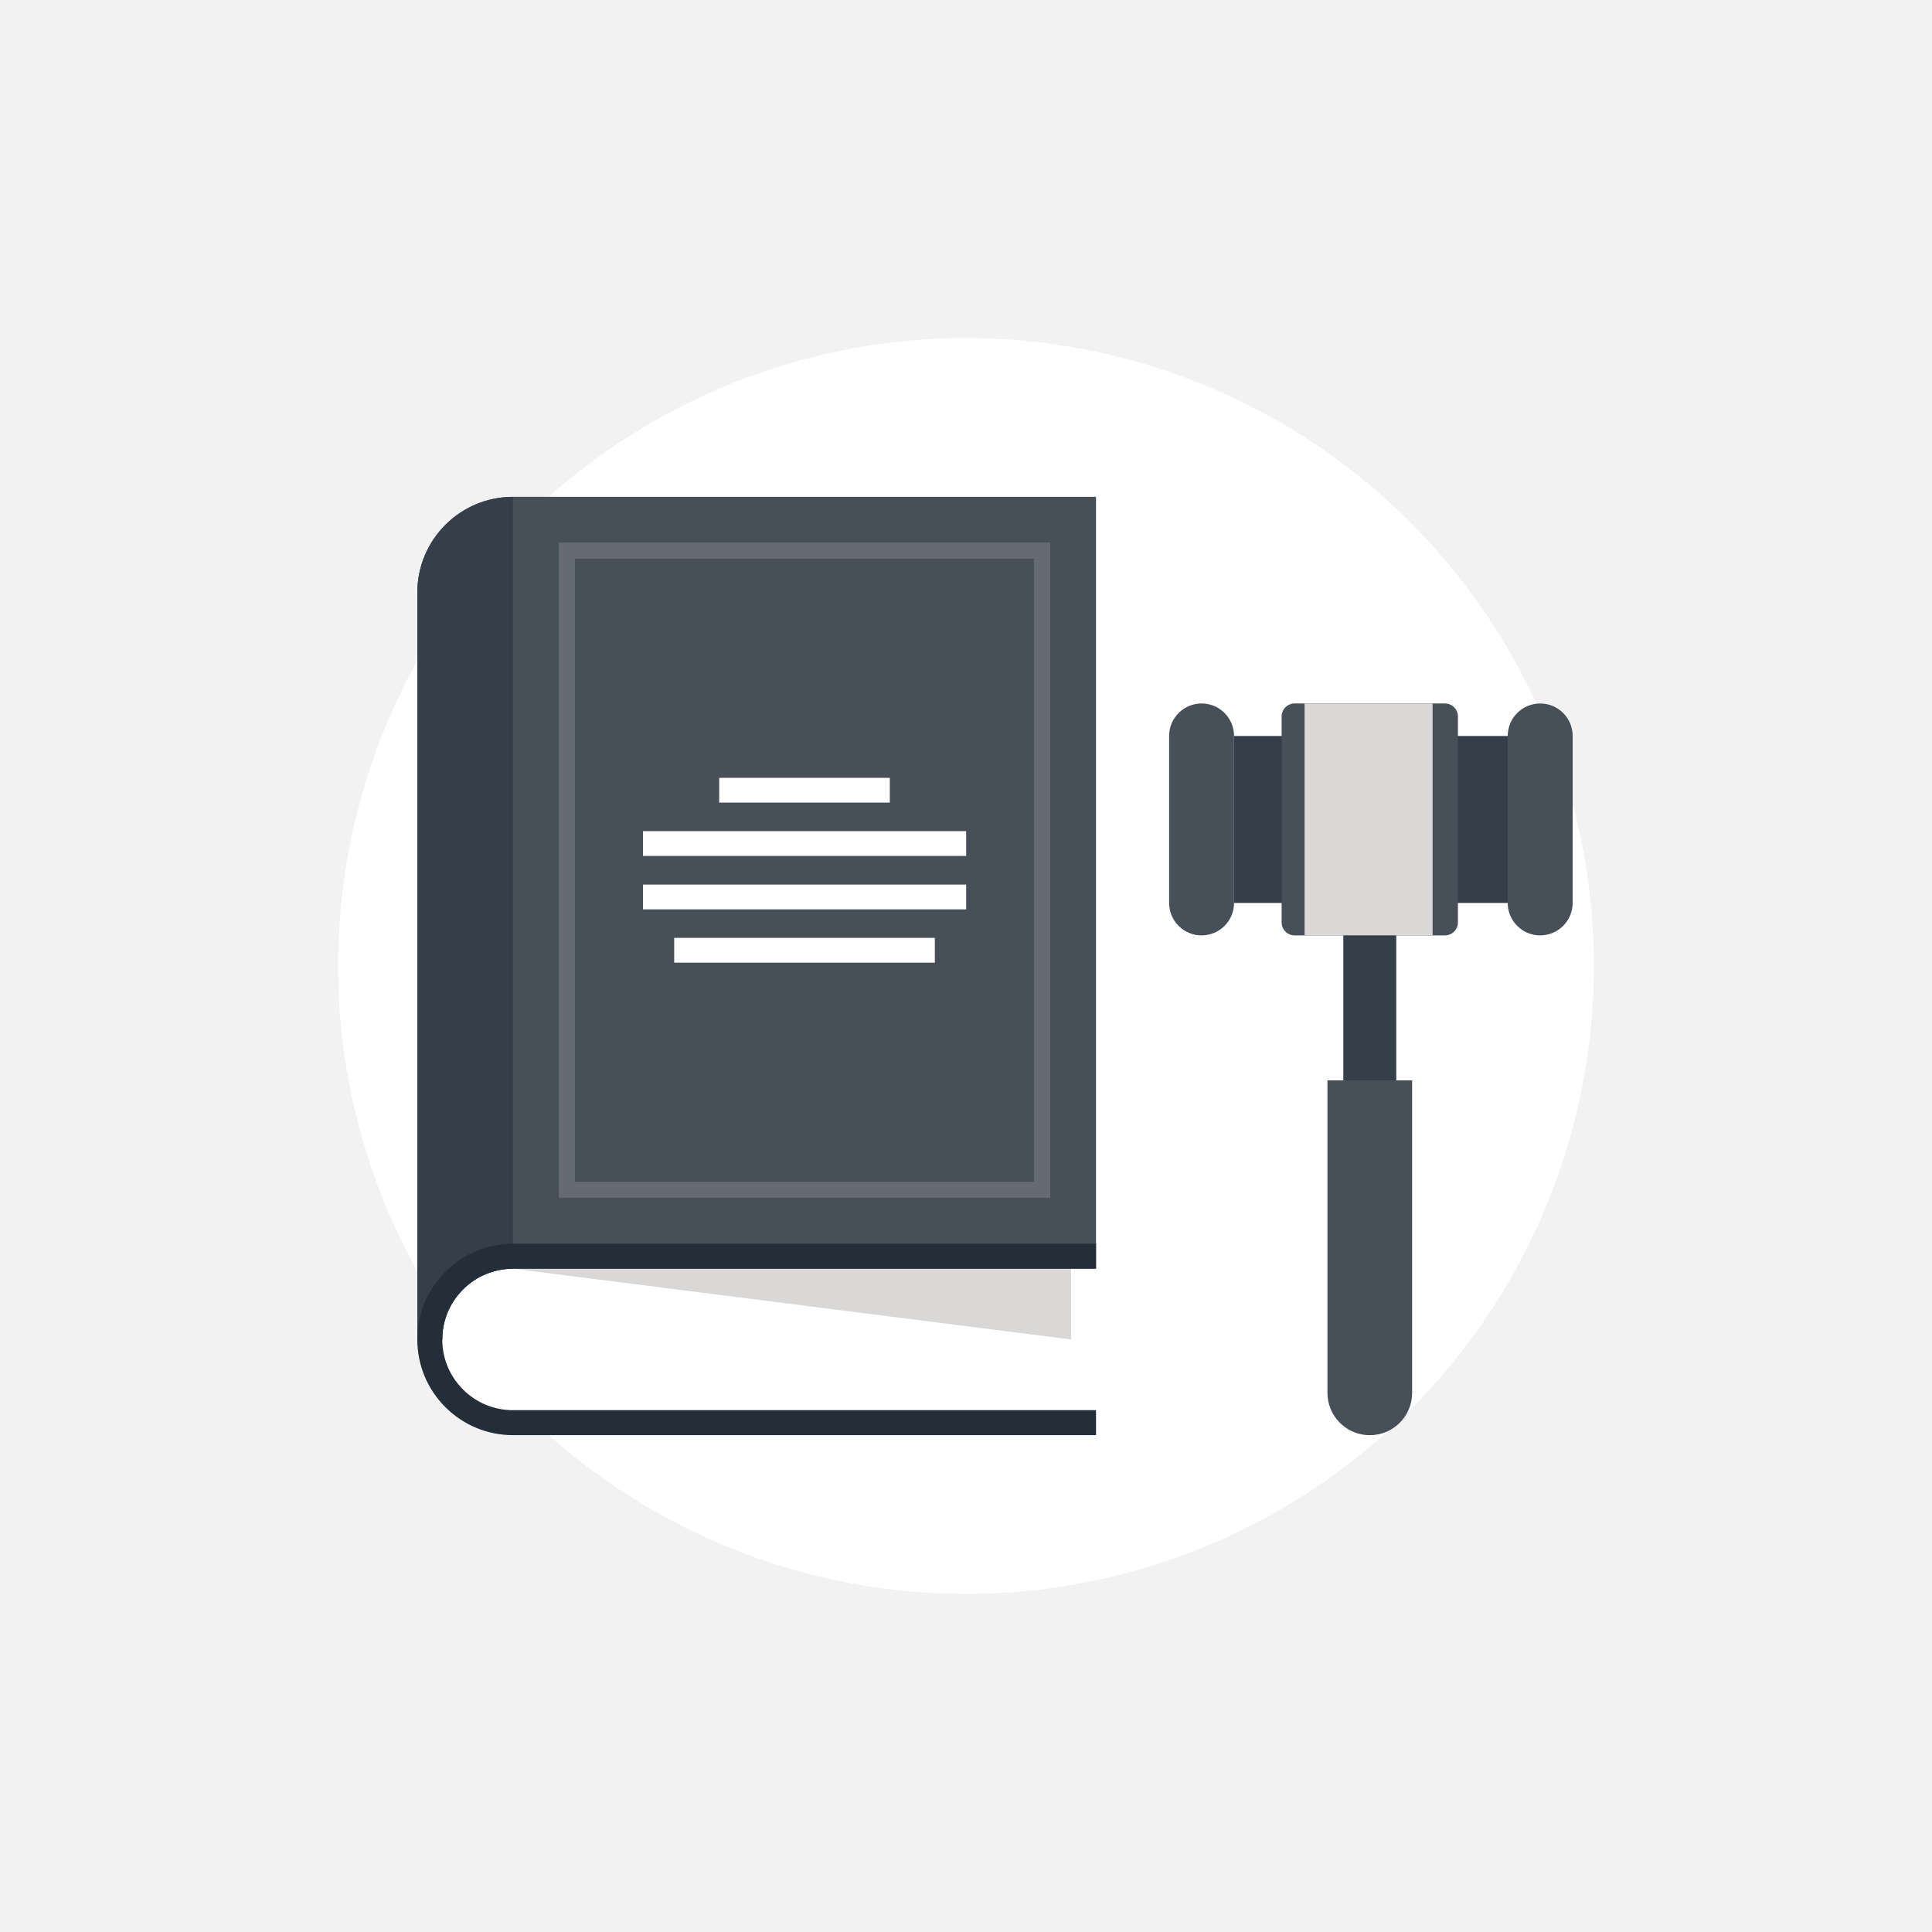
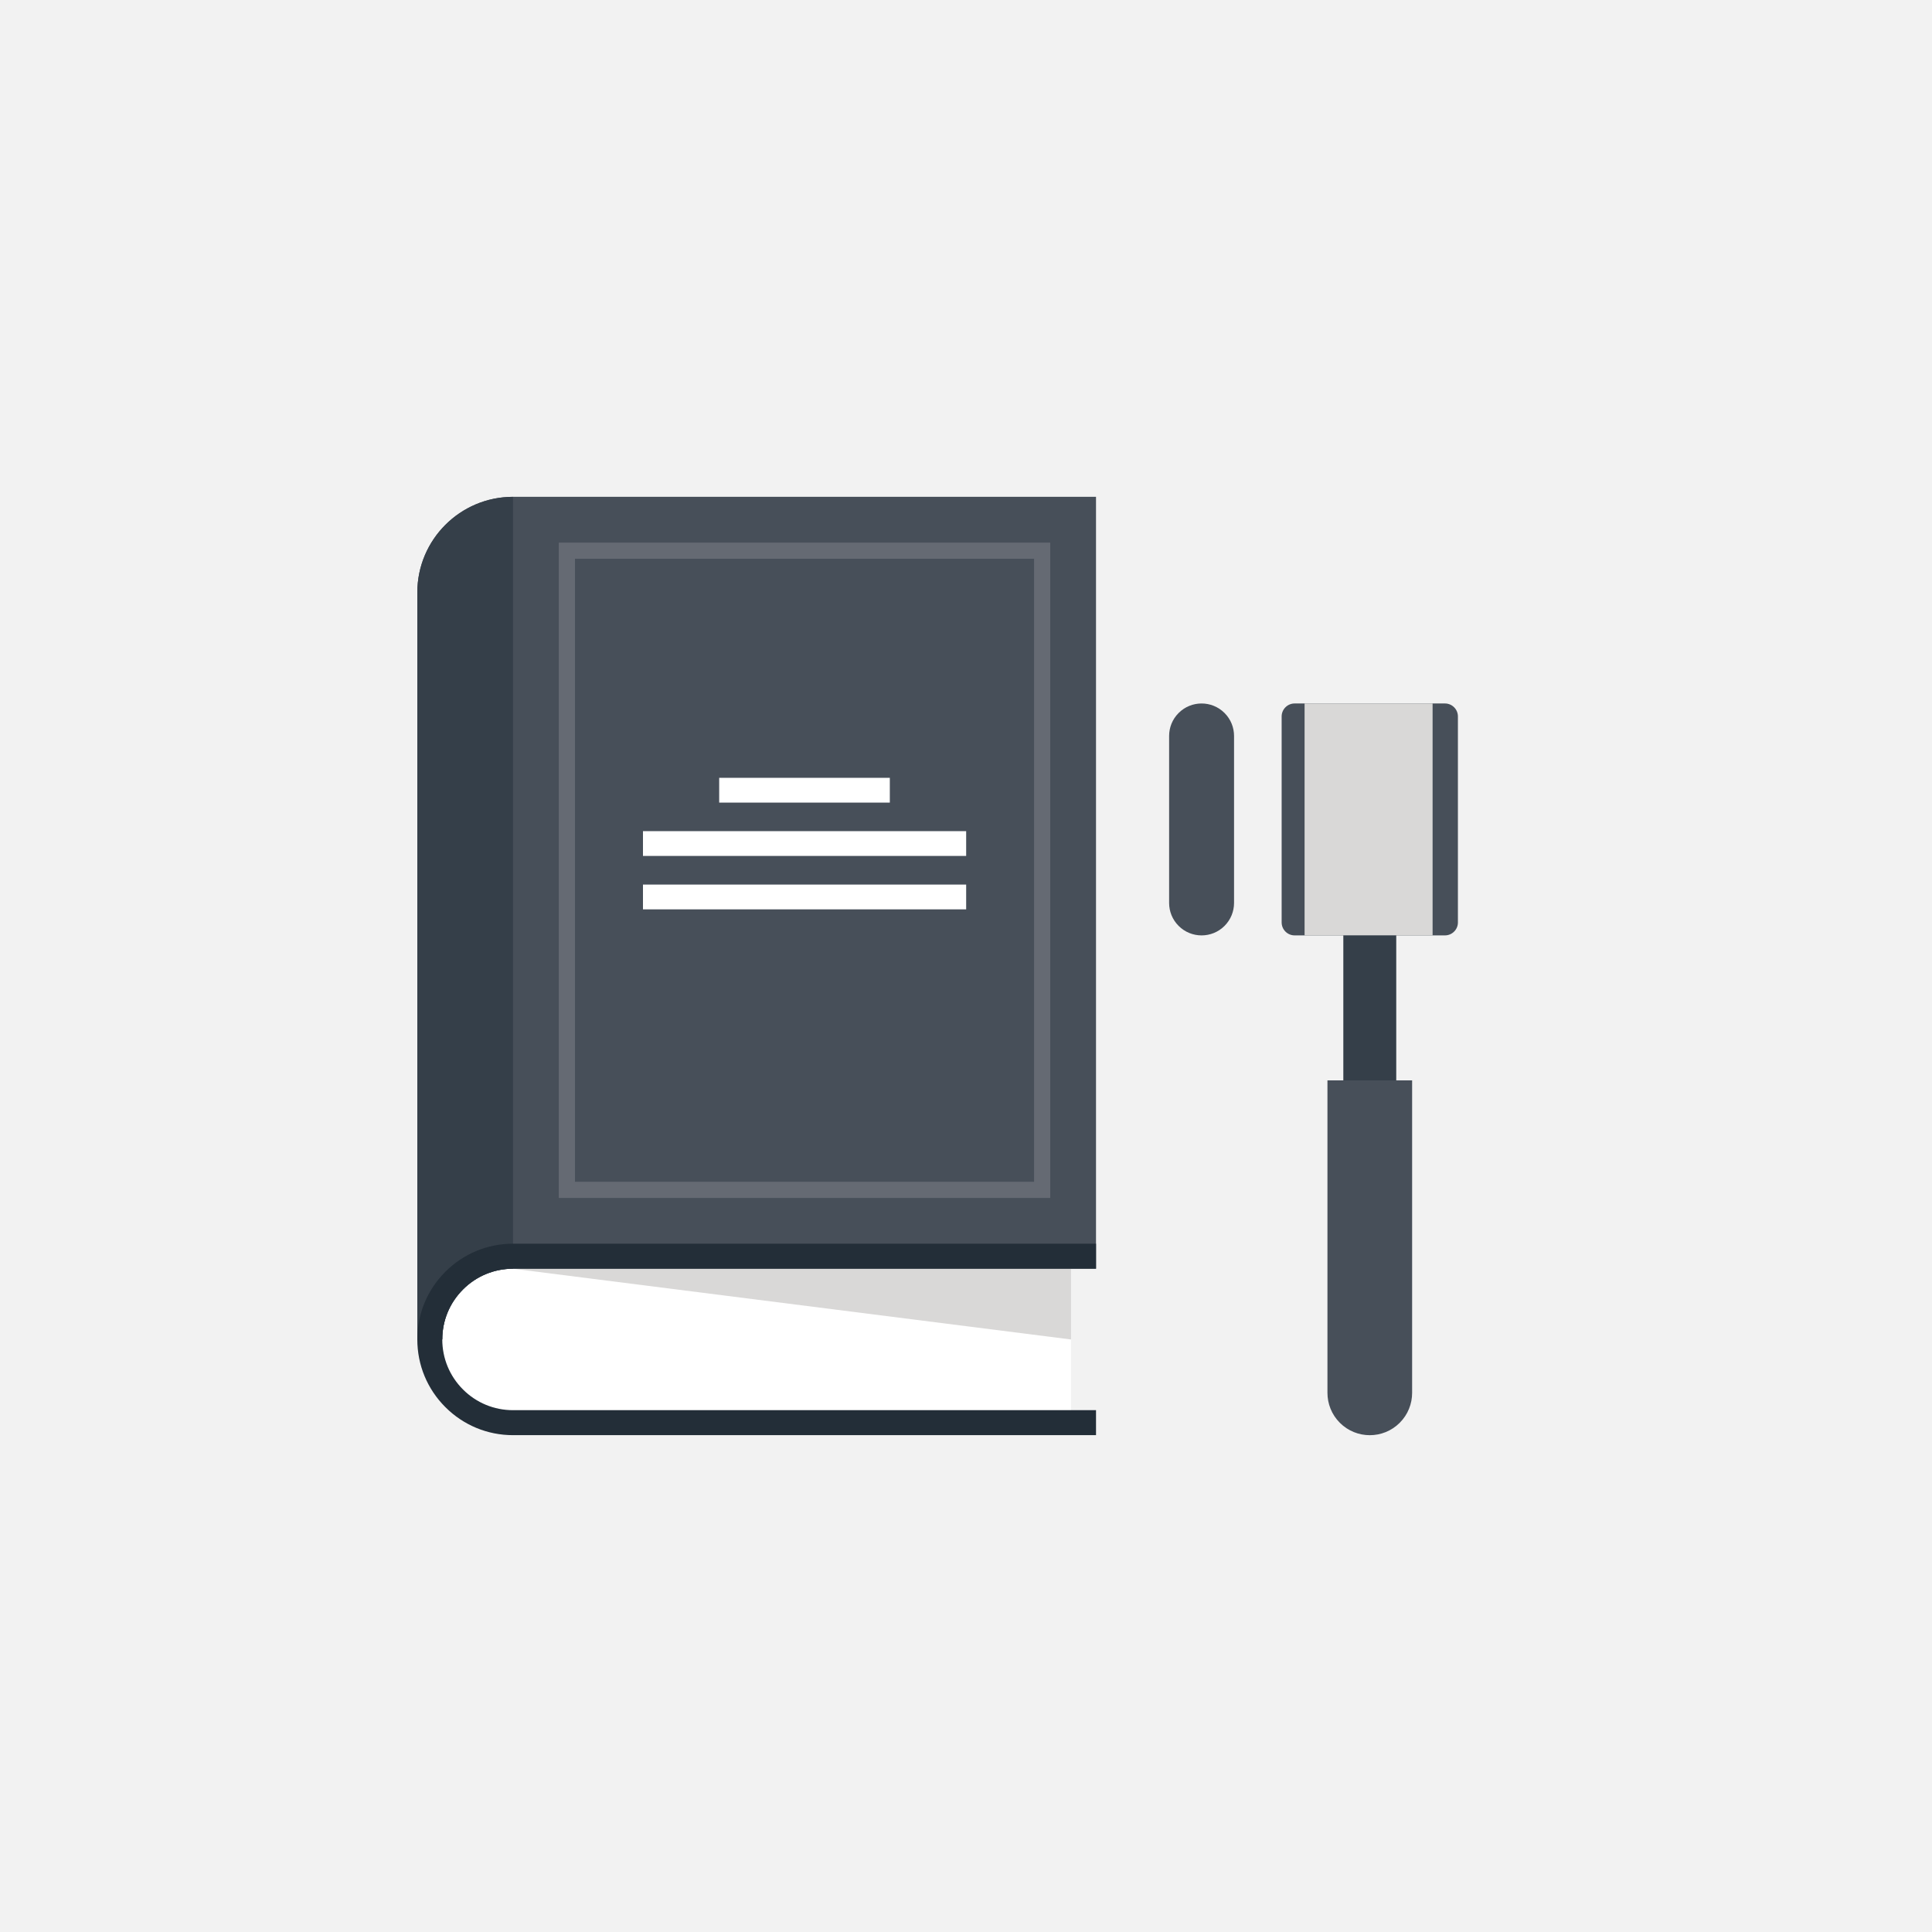
<svg xmlns="http://www.w3.org/2000/svg" width="1024" height="1024" version="1.1" id="Capa_1" x="0px" y="0px" viewBox="0 0 512 512" style="enable-background:new 0 0 512 512;" xml:space="preserve">
  <rect style="fill:#F2F2F2;" width="512" height="512" />
  <g>
-     <circle style="fill:#FFFFFF;" cx="256" cy="256" r="166.4" />
    <path style="fill:#FFFFFF;" d="M135.956,332.923c-5.647,0-11.29,2.148-15.598,6.454c-4.308,4.311-6.459,9.953-6.459,15.59 c0,5.655,2.153,11.292,6.459,15.603c4.311,4.311,9.951,6.456,15.598,6.456H283.84v-44.104H135.956z" />
  </g>
  <polygon style="fill:#D9D8D7;" points="283.84,354.975 283.84,336.225 135.956,336.225 " />
  <path style="fill:#474F59;" d="M135.956,131.663c-14.008,0-25.364,11.364-25.364,25.364v197.932h6.615 c0-5.002,1.953-9.708,5.491-13.243c3.538-3.543,8.251-5.494,13.258-5.494h154.499V131.663H135.956z" />
  <g>
    <rect x="170.394" y="234.419" style="fill:#FFFFFF;" width="85.65" height="6.569" />
-     <rect x="178.668" y="248.55" style="fill:#FFFFFF;" width="69.074" height="6.566" />
    <rect x="170.394" y="220.262" style="fill:#FFFFFF;" width="85.65" height="6.569" />
    <rect x="190.592" y="206.131" style="fill:#FFFFFF;" width="45.22" height="6.566" />
  </g>
  <path style="fill:#353F49;" d="M110.592,157.028v197.932h6.615c0-5.002,1.953-9.708,5.491-13.243 c3.538-3.543,8.251-5.494,13.258-5.494V131.663C121.948,131.663,110.592,143.027,110.592,157.028z" />
  <path style="fill:#232E38;" d="M135.956,373.711c-5.01,0-9.72-1.946-13.258-5.486c-3.538-3.538-5.491-8.248-5.491-13.268 c0-5.002,1.951-9.702,5.494-13.243c3.54-3.543,8.251-5.494,13.256-5.494h154.499v-6.625H135.956c-6.776,0-13.14,2.642-17.935,7.437 c-4.792,4.79-7.429,11.159-7.429,17.928c0,6.781,2.637,13.151,7.429,17.94c4.792,4.795,11.156,7.432,17.935,7.432h154.499v-6.625 H135.956V373.711z" />
  <path style="fill:#656A73;" d="M278.323,317.468H148.091v-173.67h130.232V317.468z M152.374,313.185H274.04V148.078H152.374V313.185 z" />
-   <rect x="327.04" y="195.046" style="fill:#353F49;" width="72.525" height="44.25" />
  <path style="fill:#474F59;" d="M386.363,244.449c0,0.883-0.333,1.761-1.009,2.432c-0.671,0.673-1.549,1.009-2.435,1.009h-39.826 c-0.883,0-1.761-0.335-2.435-1.009c-0.673-0.673-1.009-1.549-1.009-2.432V189.87c0-0.878,0.335-1.761,1.009-2.435 c0.673-0.671,1.551-1.009,2.435-1.009h39.826c0.886,0,1.764,0.338,2.435,1.009c0.676,0.673,1.009,1.556,1.009,2.435V244.449z" />
  <rect x="345.728" y="186.427" style="fill:#D9D8D7;" width="33.925" height="61.466" />
  <g>
    <path style="fill:#474F59;" d="M324.516,188.951c-1.679-1.682-3.884-2.522-6.085-2.522s-4.406,0.84-6.083,2.522 c-1.682,1.677-2.519,3.881-2.519,6.085v44.25c0,2.202,0.837,4.406,2.519,6.085c1.677,1.682,3.881,2.519,6.083,2.519 s4.406-0.837,6.085-2.519c1.679-1.679,2.519-3.884,2.519-6.085v-44.25C327.035,192.829,326.195,190.628,324.516,188.951z" />
-     <path style="fill:#474F59;" d="M414.249,188.951c-1.679-1.682-3.881-2.522-6.085-2.522c-2.199,0-4.403,0.84-6.085,2.522 c-1.679,1.677-2.519,3.881-2.519,6.085v44.25c0,2.202,0.84,4.406,2.519,6.085c1.682,1.682,3.886,2.519,6.085,2.519 c2.204,0,4.406-0.837,6.085-2.519c1.679-1.679,2.519-3.884,2.519-6.085v-44.25C416.771,192.829,415.931,190.628,414.249,188.951z" />
    <path style="fill:#474F59;" d="M351.788,286.313v82.806c0,2.872,1.096,5.745,3.287,7.936c2.189,2.191,5.061,3.285,7.933,3.285 c2.87,0,5.742-1.093,7.933-3.285c2.194-2.189,3.287-5.064,3.287-7.936v-82.806C374.228,286.313,351.788,286.313,351.788,286.313z" />
  </g>
  <rect x="355.994" y="247.885" style="fill:#353F49;" width="14.026" height="38.426" />
</svg>